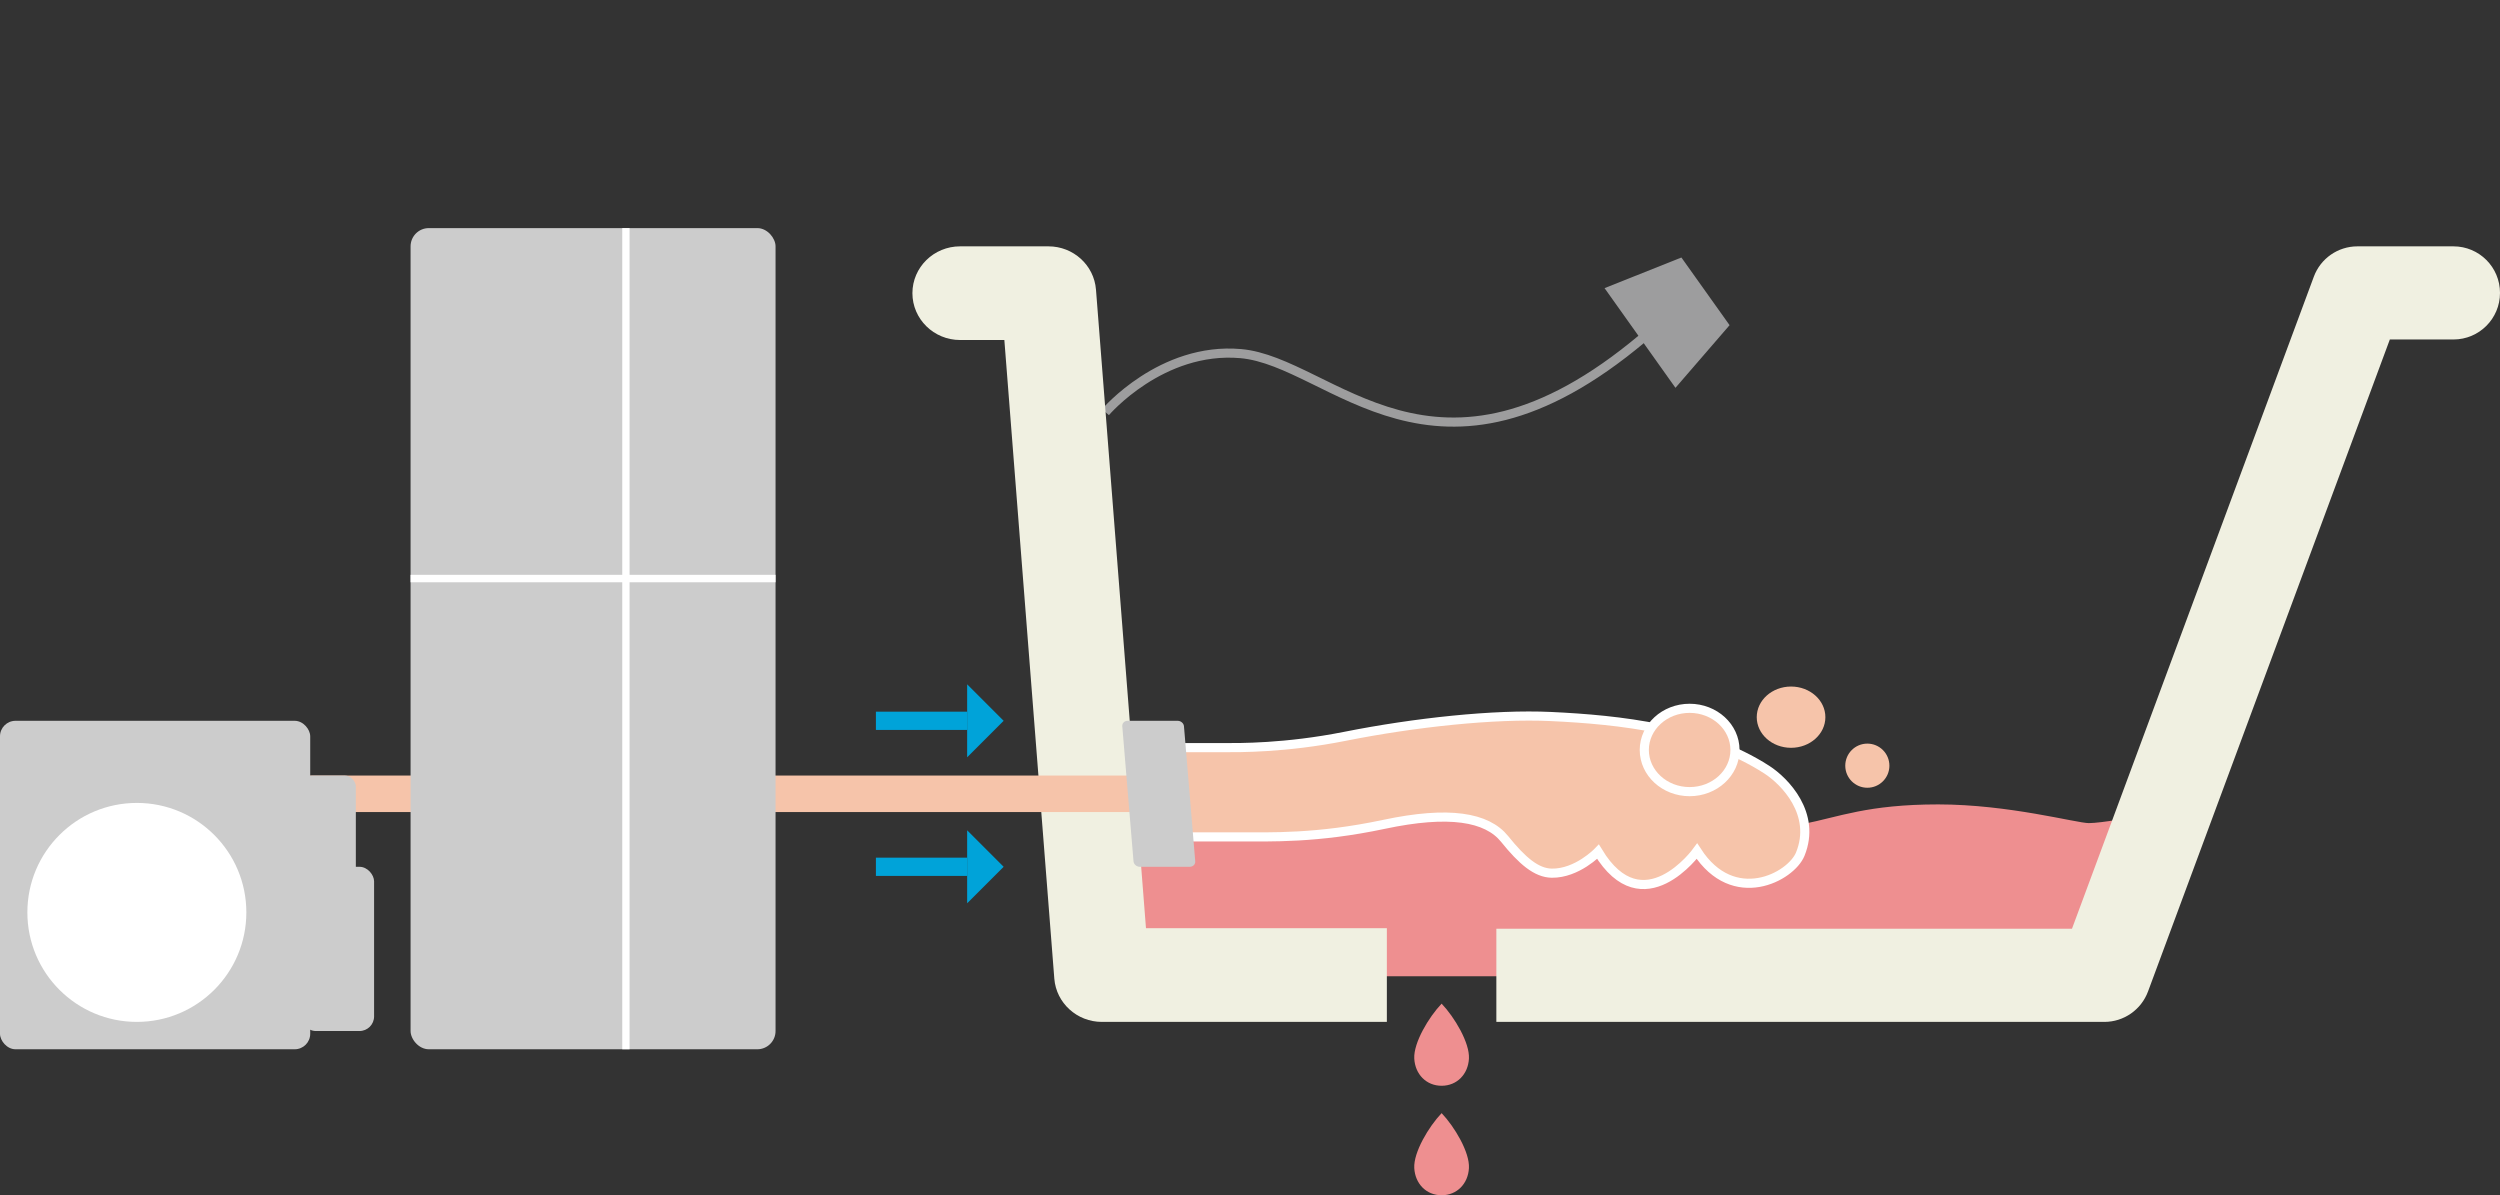
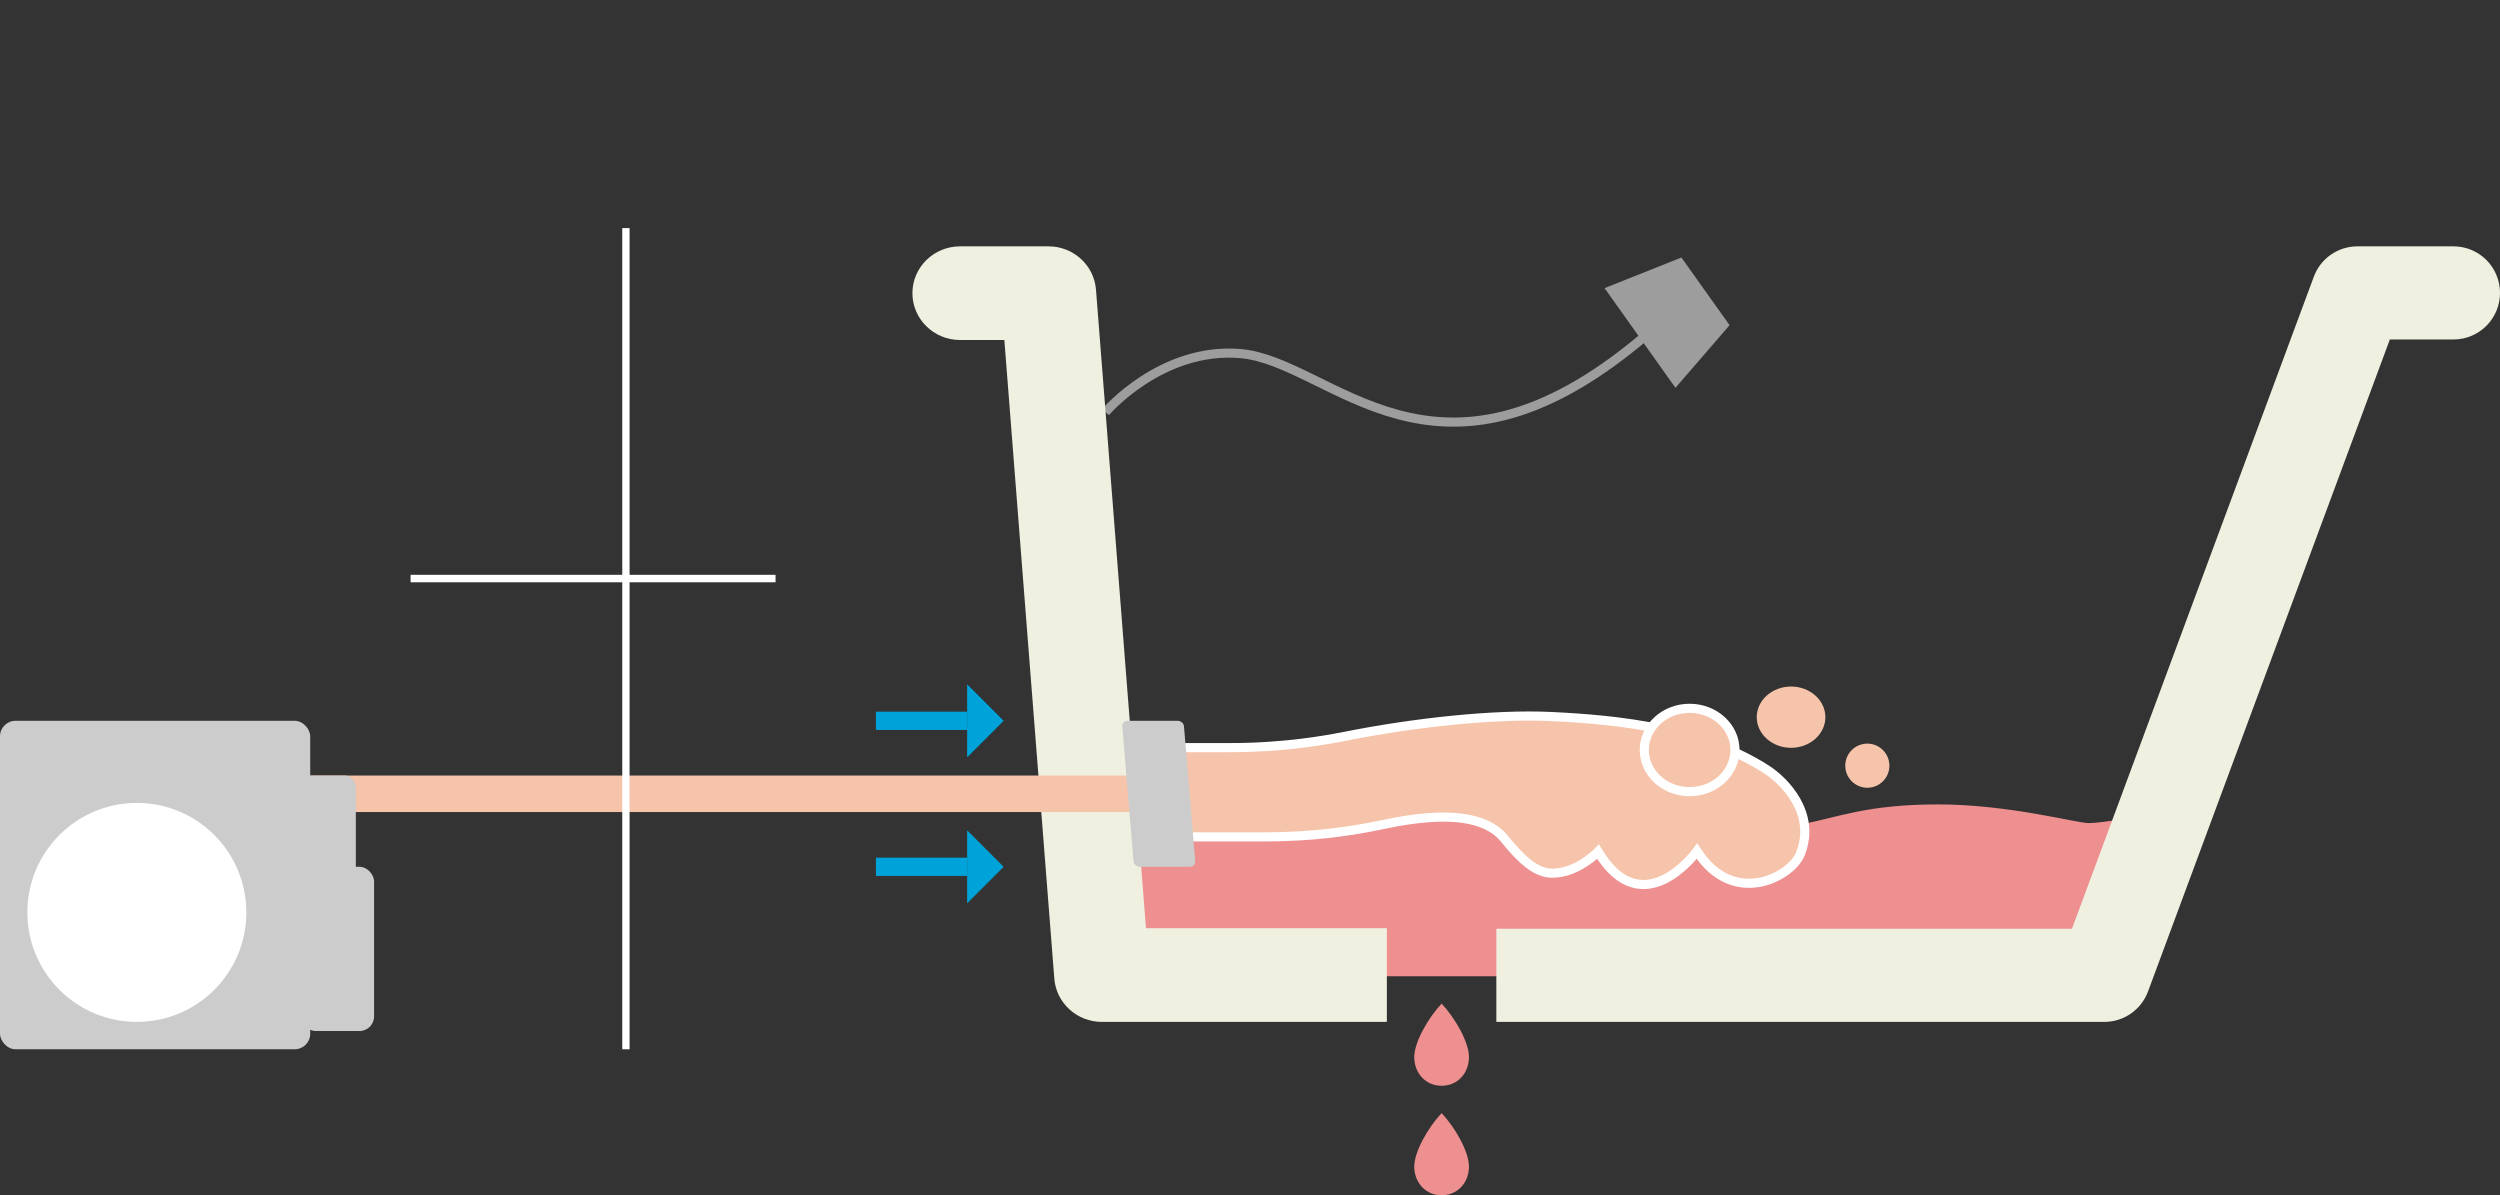
<svg xmlns="http://www.w3.org/2000/svg" id="Untitled-%u30DA%u30FC%u30B8%201" viewBox="0 0 274 131" style="background-color:#ffffff00" version="1.1" xml:space="preserve" x="0px" y="0px" width="274px" height="131px">
  <rect x="0" y="0" width="274" height="131" fill="#333333" stroke="none" />
  <g id="%u30EC%u30A4%u30E4%u30FC%201">
    <path d="M 120 89.757 L 122.226 107 L 228.341 107 L 234 89.531 C 234 89.531 230.278 90.213 228.937 90.213 C 227.599 90.213 220.161 88.163 212.428 88.163 C 204.692 88.163 201.488 89.555 197.652 90.304 C 192.992 91.215 186.249 91.491 180.148 89.395 C 177.588 88.512 171.469 87.114 165.423 87.659 C 160.747 88.081 153.222 91.035 148.463 90.489 C 143.704 89.94 139.823 87.547 134.777 87.205 C 130.758 86.93 129.569 89.804 125.853 87.614 C 123.243 86.078 121.589 87.661 120 89.757 Z" fill="#ee8f90" />
    <g>
-       <path d="M 158.001 119 C 159.689 119 160.906 117.729 160.996 116.023 C 161.091 114.29 159.416 111.485 158.001 110 C 156.588 111.485 154.911 114.29 155.004 116.023 C 155.096 117.729 156.313 119 158.001 119 Z" fill="#ee8f90" />
+       <path d="M 158.001 119 C 159.689 119 160.906 117.729 160.996 116.023 C 161.091 114.29 159.416 111.485 158.001 110 C 156.588 111.485 154.911 114.29 155.004 116.023 C 155.096 117.729 156.313 119 158.001 119 " fill="#ee8f90" />
      <path d="M 158.001 131 C 159.689 131 160.906 129.727 160.996 128.02 C 161.091 126.29 159.416 123.485 158.001 122 C 156.588 123.485 154.911 126.29 155.004 128.02 C 155.096 129.727 156.313 131 158.001 131 Z" fill="#ee8f90" />
    </g>
    <path d="M 128.639 81.941 C 128.639 81.941 131.15 81.941 134.26 81.941 C 135.762 81.941 140.859 82.005 147.416 80.699 C 155.045 79.181 163.753 78.24 169.969 78.53 C 177.508 78.881 186.717 79.885 193.645 84.356 C 195.606 85.622 199.105 89.194 197.309 93.613 C 196.287 96.117 189.996 99.49 185.987 93.291 C 185.987 93.291 180.068 101.472 175.144 93.35 C 175.144 93.35 172.856 95.742 170.068 95.701 C 168.397 95.672 166.834 94.347 164.902 91.946 C 162.964 89.549 158.834 88.83 151.681 90.35 C 144.323 91.908 139.32 91.722 135.632 91.722 C 132.673 91.722 128.639 91.722 128.639 91.722 L 128.639 91.722 " stroke="#ffffff" stroke-width="1" fill="#f6c4aa" />
    <path d="M 185.182 86.764 C 187.929 86.764 190.154 84.72 190.154 82.196 C 190.154 79.676 187.929 77.631 185.182 77.631 C 182.441 77.631 180.214 79.676 180.214 82.196 C 180.214 84.72 182.441 86.764 185.182 86.764 Z" stroke="#ffffff" stroke-width="1" fill="#f6c4aa" />
    <path d="M 196.301 81.959 C 198.377 81.959 200.061 80.457 200.061 78.602 C 200.061 76.748 198.377 75.245 196.301 75.245 C 194.224 75.245 192.539 76.748 192.539 78.602 C 192.539 80.457 194.224 81.959 196.301 81.959 Z" fill="#f6c4aa" />
    <path d="M 204.661 86.337 C 205.995 86.337 207.078 85.255 207.078 83.921 C 207.078 82.584 205.995 81.5 204.661 81.5 C 203.324 81.5 202.242 82.584 202.242 83.921 C 202.242 85.255 203.324 86.337 204.661 86.337 Z" fill="#f6c4aa" />
    <g>
      <path d="M 135.941 81.881 C 133.522 82.602 141.095 75.84 145.065 77.816 C 147.084 78.819 147.213 82.492 143.609 82.35 C 140.902 82.238 141.082 80.356 135.941 81.881 Z" fill="none" />
      <path d="M 136.907 86.365 C 134.4 86.041 144.064 82.921 146.894 86.329 C 148.338 88.066 146.967 91.481 143.736 89.888 C 141.301 88.697 142.22 87.049 136.907 86.365 Z" fill="none" />
      <path d="M 135.443 91.362 C 133.019 90.635 143.065 89.141 145.298 92.967 C 146.434 94.913 144.528 98.061 141.595 95.962 C 139.393 94.385 140.571 92.908 135.443 91.362 Z" fill="none" />
    </g>
    <path d="M 184.282 28.223 L 175.859 31.579 L 183.63 42.505 L 189.562 35.639 L 184.282 28.223 Z" fill="#9d9d9e" />
    <path d="M 121.157 45.174 C 121.157 45.174 127.275 37.998 135.974 38.755 C 145.949 39.623 157.227 56.25 180.053 37.047 L 180.053 37.047 " stroke="#9d9d9e" stroke-width="1" fill="none" />
    <g>
      <path d="M 106 83 L 110 79 L 106 75 L 106 83 Z" fill="#00a3d9" />
      <path d="M 96 78 L 106 78 L 106 80 L 96 80 L 96 78 Z" fill="#00a3d9" />
    </g>
    <g>
      <path d="M 106 99 L 110 95 L 106 91 L 106 99 Z" fill="#00a3d9" />
      <path d="M 96 94 L 106 94 L 106 96 L 96 96 L 96 94 Z" fill="#00a3d9" />
    </g>
    <path d="M 164 112 L 230.638 112 C 232.771 112 234.678 110.668 235.422 108.669 C 235.422 108.669 259.671 43.286 261.926 37.207 C 265.043 37.207 268.899 37.207 268.899 37.207 C 271.72 37.207 274 34.921 274 32.103 C 274 29.283 271.72 27 268.899 27 L 258.38 27 C 256.242 27 254.335 28.325 253.595 30.326 C 253.595 30.326 229.346 95.709 227.09 101.787 C 220.729 101.787 164 101.787 164 101.787 L 164 112 Z" fill="#f0f0e1" />
    <path d="M 152 101.733 C 152 101.733 132.512 101.733 125.6 101.733 C 124.951 93.418 120.119 31.739 120.119 31.739 C 119.909 29.064 117.64 27 114.912 27 L 105.226 27 C 102.343 27 100 29.298 100 32.132 C 100 34.965 102.343 37.265 105.226 37.265 C 105.226 37.265 107.654 37.265 110.077 37.265 C 110.729 45.579 115.553 107.261 115.553 107.261 C 115.764 109.929 118.037 112 120.764 112 L 152 112 L 152 101.733 Z" fill="#f0f0e1" />
    <path d="M 125 87 L 25 87 " stroke="#f6c4aa" stroke-width="4" fill="none" />
    <path d="M 130.405 95 C 130.757 95 131.025 94.728 130.998 94.398 L 129.763 79.599 C 129.738 79.269 129.422 79 129.072 79 L 123.593 79 C 123.236 79 122.973 79.269 123.002 79.599 L 124.233 94.398 C 124.26 94.728 124.573 95 124.926 95 L 130.405 95 Z" fill="#cccccc" />
    <g>
-       <rect x="45" y="25" width="40" height="90" fill="#cccccc" rx="2" ry="2" />
      <rect x="0" y="79" width="34" height="36" fill="#cccccc" rx="1.7" ry="1.7" />
      <rect x="33" y="85" width="6" height="12" fill="#cccccc" rx="1.2" ry="1.2" />
      <rect x="33" y="95" width="8" height="18" fill="#cccccc" rx="1.6" ry="1.6" />
      <path id="%u6955%u5186%u5F62" d="M 3 100 C 3 93.372 8.373 88 15 88 C 21.627 88 27 93.372 27 100 C 27 106.627 21.627 112 15 112 C 8.373 112 3 106.627 3 100 Z" fill="#ffffff" />
      <path d="M 68.2 25 L 69 25 L 69 115 L 68.2 115 L 68.2 25 Z" fill="#ffffff" />
      <path d="M 45 63 L 85 63 L 85 63.818 L 45 63.818 L 45 63 Z" fill="#ffffff" />
    </g>
  </g>
  <g id="Web%20%u30EC%u30A4%u30E4%u30FC">
	</g>
</svg>